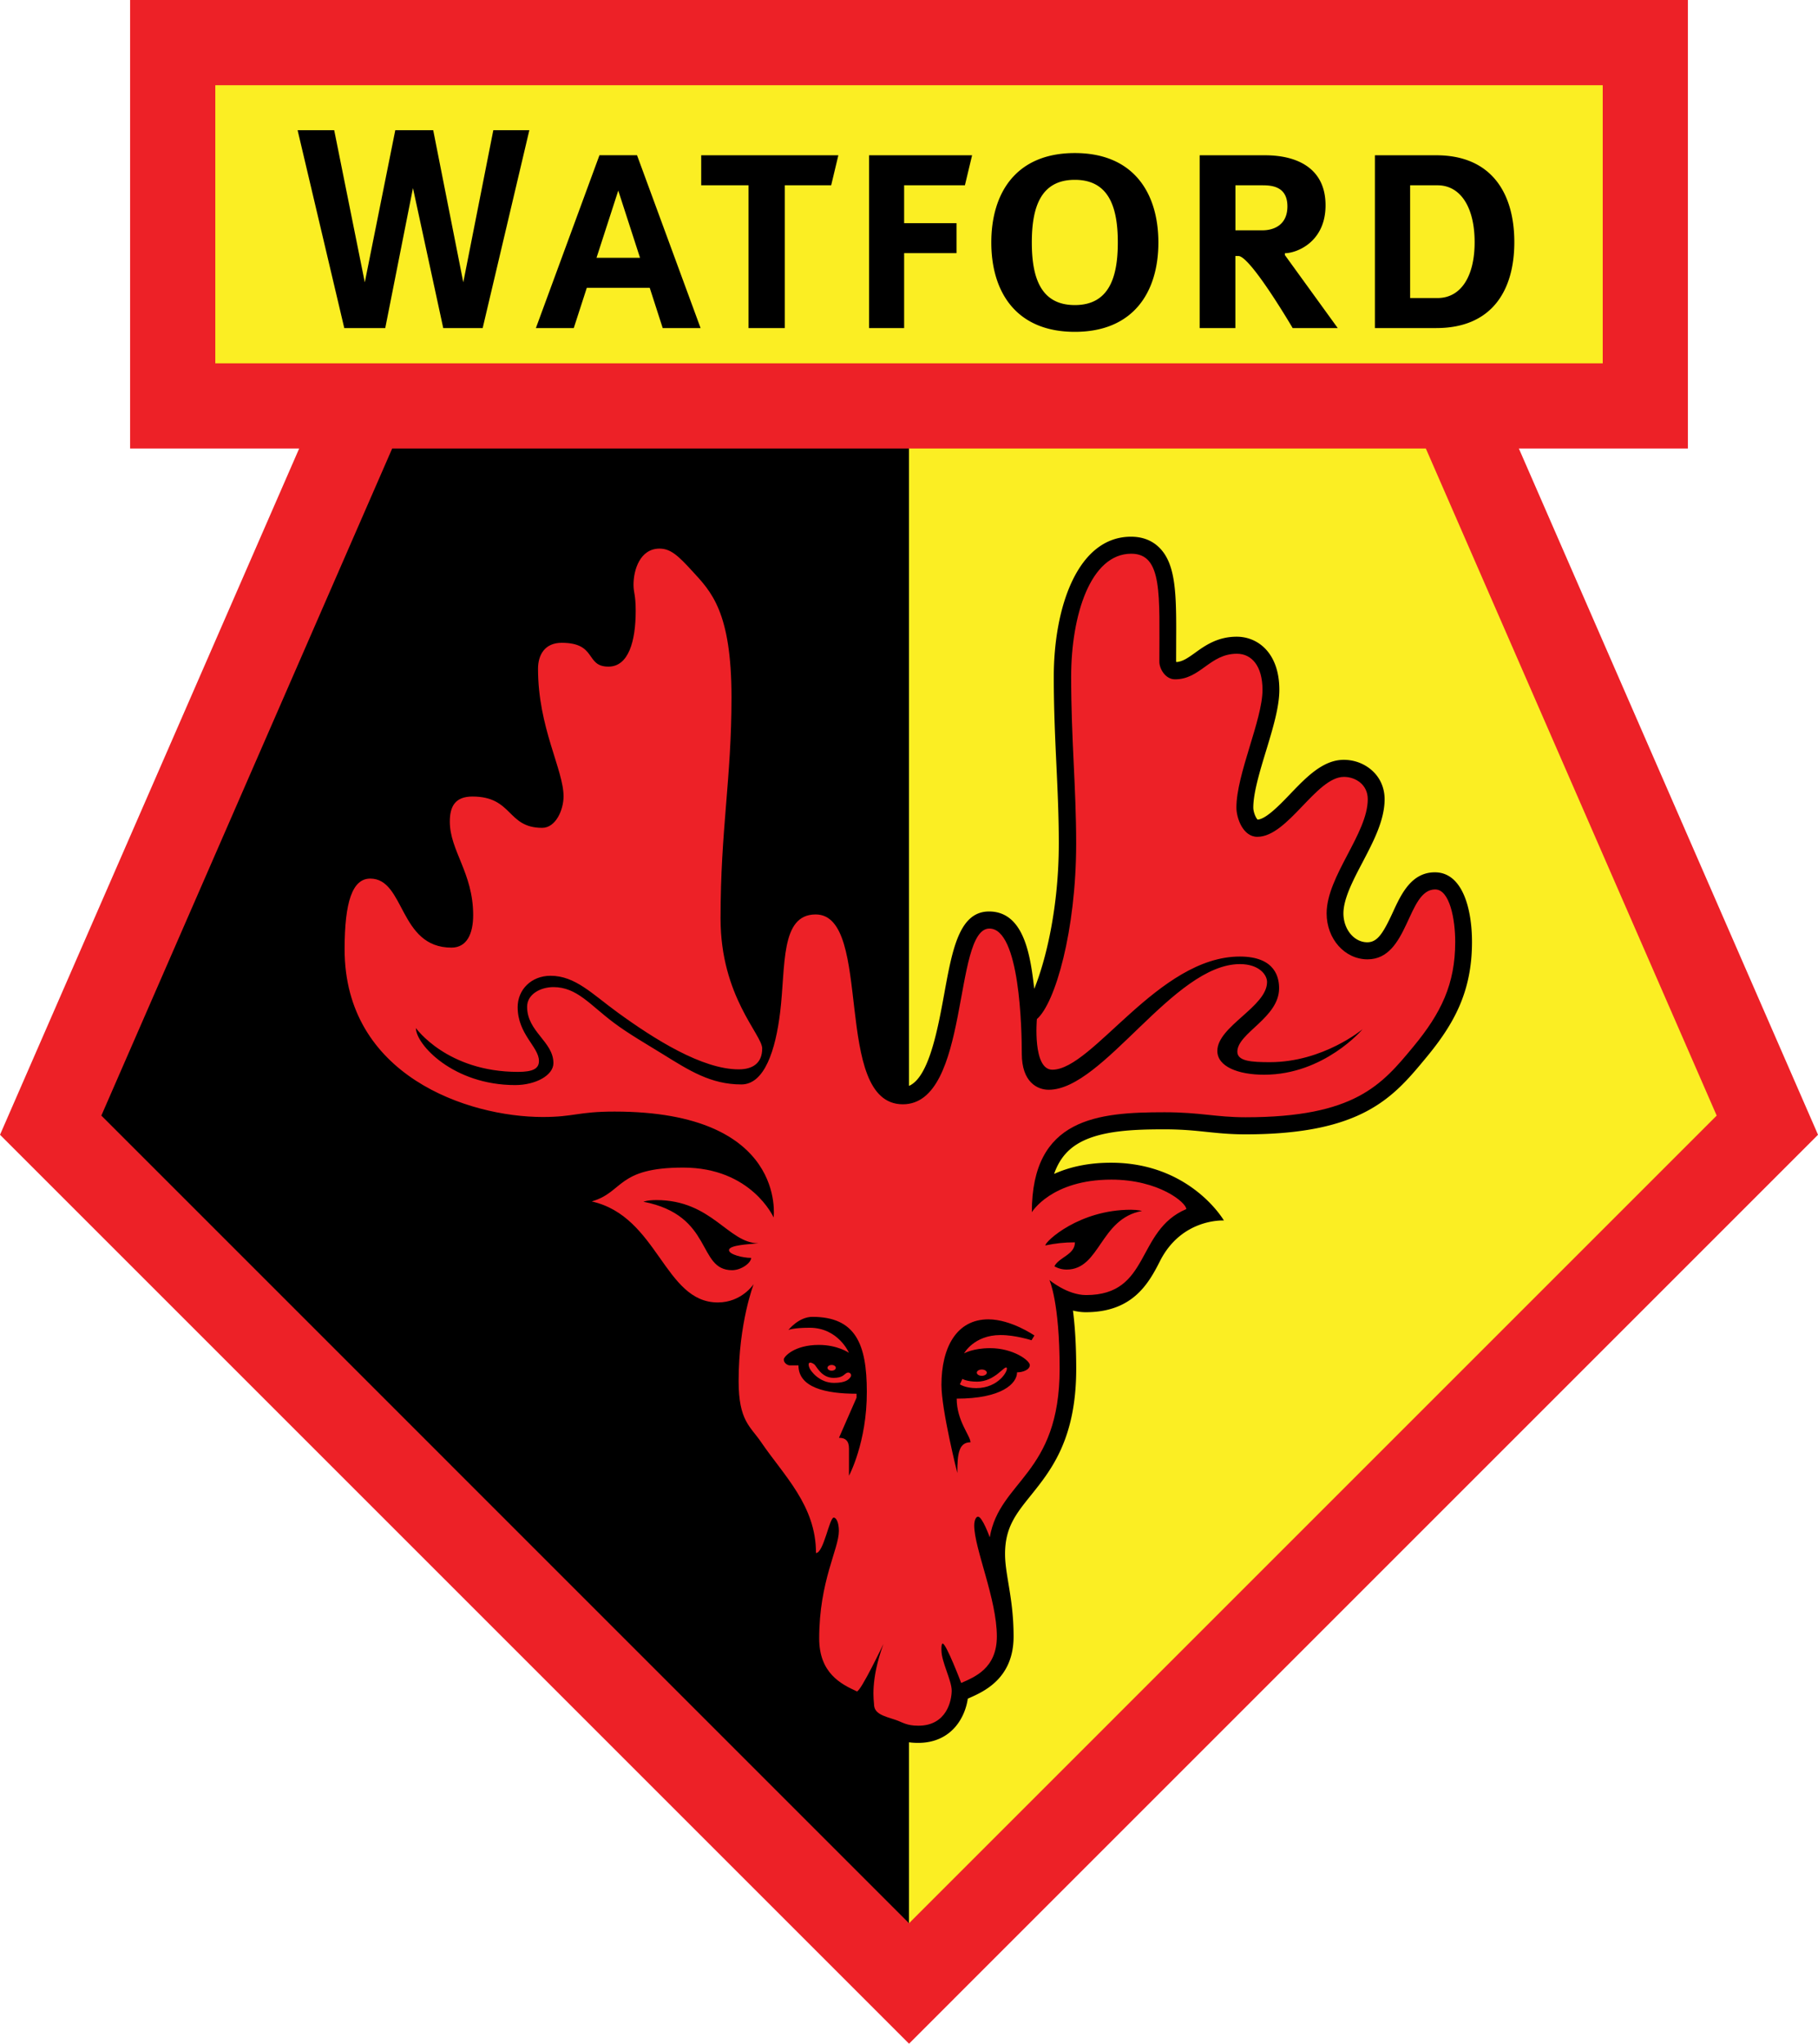
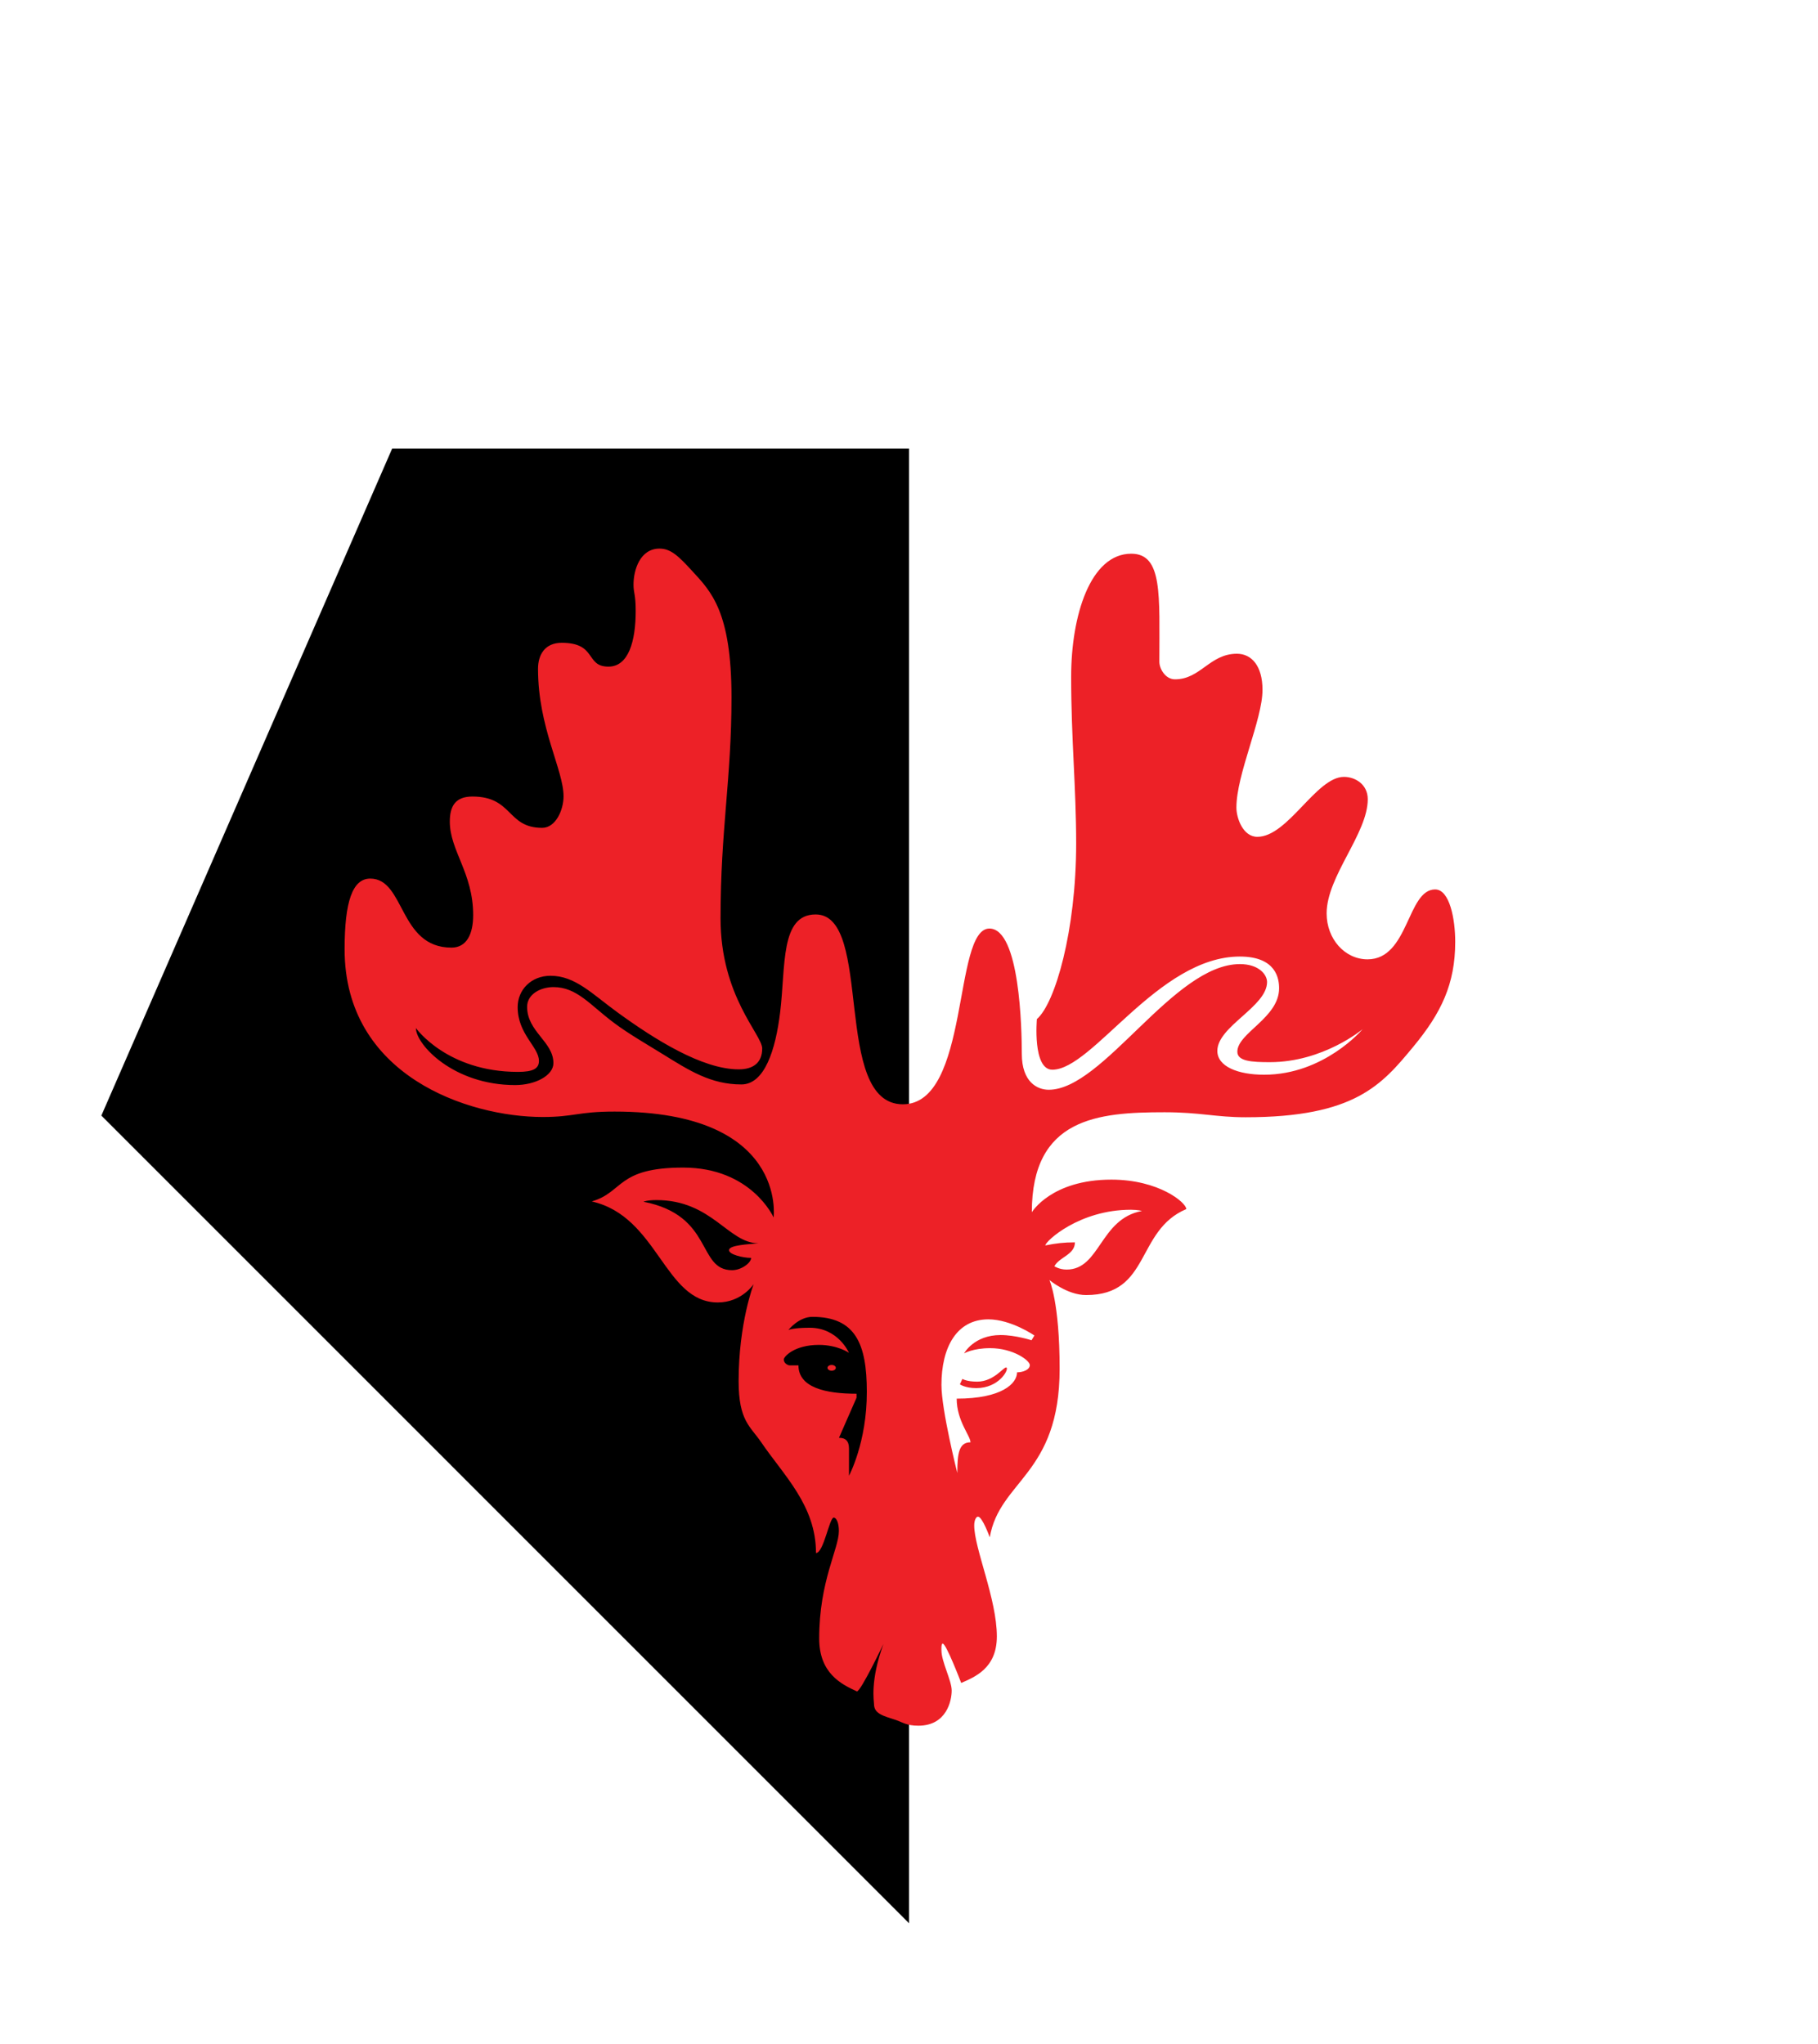
<svg xmlns="http://www.w3.org/2000/svg" xml:space="preserve" baseProfile="tiny" version="1.2" viewBox="10.48 13.92 407.28 457.88">
-   <path fill="#ED2127" d="m214.13 471.802 203.634-203.645-67.018-153.75h37.868V13.92H39.623v100.486h37.879l-67.018 153.75z" />
-   <path fill="#FBEE23" d="M58.713 33.011v62.306h310.822V33.01z" />
  <path d="M214.13 114.407H98.34c-17.747 40.715-58.277 133.687-65.154 149.455C48.792 279.479 191.73 422.416 214.13 444.817z" />
-   <path fill="#FBEE23" d="M329.908 114.407h-115.79v330.41c22.401-22.4 165.327-165.338 180.944-180.955-6.877-15.768-47.407-108.74-65.154-149.455" />
-   <path d="m102.994 56.06 6.784 31.361h8.833l10.453-44.327h-8.069l-6.726 34.082-6.737-34.082h-8.498l-6.83 34.082-6.853-34.082h-8.197l10.454 44.327h9.18zM144.114 71.677l4.874-15.061 4.874 15.061zm14.83 15.744h8.485L153.19 48.697h-8.416l-14.24 38.724h8.486l2.918-9.018h14.1zM167.568 48.709v6.726h10.605v31.986h8.126V55.435h10.385l1.609-6.726zM205.181 48.709v38.712h7.85V70.635h11.738v-6.714H213.03v-8.486h13.614l1.61-6.726zM251.268 82.27c-7.722 0-9.632-6.286-9.632-14.031s1.91-14.031 9.632-14.031 9.632 6.286 9.632 14.03-1.922 14.032-9.632 14.032m0-34.059c-13.186 0-18.708 8.96-18.708 20.028 0 11.056 5.522 20.028 18.708 20.028s18.72-8.972 18.72-20.028c-.012-11.056-5.534-20.028-18.72-20.028M293.35 65.518h-6.102V55.435h6.101c2.211 0 5.545.347 5.545 4.723s-3.334 5.36-5.545 5.36m4.977 5.546v-.417c2.593 0 9.111-2.454 9.111-10.732 0-8.265-6.31-11.206-13.533-11.206h-14.668v38.712h8V71.272h.671c2.697 0 12.167 16.15 12.167 16.15h10.095zM332.513 80.695h-6.124v-25.26h6.124c5.28 0 8.324 5.105 8.324 12.723.011 7.629-3.033 12.537-8.324 12.537m-.266-31.986h-13.753v38.712h13.753c12.34 0 17.48-8.265 17.48-19.252s-5.14-19.46-17.48-19.46M148.606 144.9c0 1.18.127 1.922.231 2.593.116.718.243 1.447.243 3.322 0 5.905-1.354 8.671-2.292 8.671-.197 0-.29-.011-.359-.023a8 8 0 0 1-.451-.613c-1.598-2.28-3.786-4.7-9.667-4.7-5.464 0-9.122 3.878-9.122 9.643 0 8.463 2.142 15.304 3.855 20.803 1.007 3.195 1.864 5.95 1.864 7.791 0 1.47-.706 2.918-1.135 3.23-2.141-.034-2.848-.73-4.364-2.21-2.038-2.015-4.84-4.782-11.114-4.782-2.674 0-8.868.915-8.868 9.423 0 3.705 1.297 6.877 2.536 9.933 1.331 3.253 2.697 6.61 2.697 11.021 0 .347-.035 3.473-1.053 3.473-4.017 0-5.534-2.489-7.85-6.876-2.025-3.832-4.537-8.579-10.36-8.579-9.563 0-9.563 14.286-9.563 19.658 0 30.377 28.826 41.386 48.206 41.386 3.68 0 5.834-.312 7.918-.613 2.153-.313 4.18-.614 8.185-.614 11.762 0 20.664 2.35 26.024 6.796-2.952-1.123-6.471-1.864-10.662-1.864-10.118 0-13.857 2.408-17.411 5.313-1.332 1.1-2.316 1.899-4.122 2.42l-14.378 4.11 14.587 3.264c6.09 1.366 9.458 6.148 13.035 11.207 3.809 5.394 8.115 11.518 16.034 11.518.74 0 1.435-.057 2.107-.162a78 78 0 0 0-1.25 13.95c0 7.907 1.933 10.987 4.48 14.193l1.215 1.621c1.135 1.655 2.339 3.265 3.52 4.816 4.167 5.51 8.115 10.731 8.115 17.874 0 3.809.185 6.888.359 9.852.185 2.975.335 5.777.335 9.296 0 10.535 7.282 13.8 11.195 15.548.394.185.868.393 1.239.578.752 3.6 4.306 4.782 6.529 5.5l.776.254.81.324c1.135.486 2.674 1.158 5.476 1.158 7.282 0 10.477-5.406 11.137-9.91.127-.058.254-.104.37-.162 3.207-1.424 9.887-4.364 9.887-13.753 0-4.92-.614-8.636-1.158-11.912-.394-2.42-.753-4.515-.753-6.587 0-5.95 2.443-8.972 5.789-13.14 4.515-5.626 10.152-12.607 10.152-28.34 0-5.568-.312-9.828-.729-13.047.915.209 1.864.36 2.848.36 10.419 0 14.02-6.252 16.636-11.427 4.885-9.69 14.332-9.122 14.332-9.122s-7.479-12.943-25.295-12.943c-5.43 0-9.597 1.088-12.746 2.512 1.458-4.19 3.947-6.055 5.996-7.154 4.92-2.605 12.225-2.837 18.697-2.837 3.97 0 6.784.29 9.516.58 2.57.265 5.22.543 8.636.543 26.267 0 33.167-8.323 40.46-17.133 6.206-7.479 10.315-14.737 10.315-25.967 0-7.548-2.176-15.605-8.312-15.605-5.302 0-7.582 4.955-9.412 8.937-2.188 4.746-3.473 6.738-5.73 6.738-2.952 0-5.348-2.906-5.348-6.472 0-3.3 2.188-7.467 4.306-11.495 2.408-4.608 4.92-9.366 4.92-14.09 0-2.662-1.1-5.035-3.102-6.679-1.667-1.378-3.81-2.142-6.043-2.142-4.666 0-8.382 3.879-11.982 7.63-2.292 2.396-5.418 5.649-7.317 5.765-.382-.336-.972-1.656-.972-2.71 0-3.276 1.458-8.115 2.882-12.78 1.529-5.024 2.952-9.782 2.952-13.591 0-8.231-4.792-11.9-9.55-11.9-4.33 0-7.143 2.025-9.4 3.657-1.69 1.216-2.779 1.922-4.11 2.026a.5.5 0 0 1-.07-.162l.012-3.936c0-1.192.011-2.35.011-3.461 0-8.718-.359-14.645-3.739-18.037-1.644-1.655-3.797-2.489-6.39-2.489-11.936 0-17.296 15.768-17.296 31.385 0 7.247.301 13.649.59 19.83.278 5.905.533 11.461.533 17.504 0 14.494-2.964 26.36-5.499 32.566-.822-6.912-2.084-17.32-10.13-17.32-6.668 0-8.23 8.521-10.025 18.385-1.62 8.856-3.855 20.988-9.354 20.988-4.619 0-5.95-8.44-7.235-19.472-1.25-10.812-2.674-23.06-12.295-23.06-10.465 0-11.148 13.567-11.588 22.54a129 129 0 0 1-.231 3.739c-2.559-5.013-5.638-13.638-5.638-21.556 0-10.049.625-17.92 1.25-25.538.59-7.294 1.204-14.842 1.204-24.01 0-20.213-5.024-25.678-9.458-30.493l-.313-.336c-2.975-3.23-5.777-6.286-10.187-6.286-6.263.023-9.574 5.985-9.574 11.866" />
  <path fill="#ED2127" d="m242.215 313.132-.648 1.065s-3.6-1.169-6.923-1.169c-5.985 0-8.185 4.11-8.185 4.11s1.968-1.17 5.846-1.17c5.14 0 8.88 2.756 8.88 3.786 0 1.065-1.586 1.632-2.86 1.632 0 2.478-3.369 5.893-13.521 5.893 0 5.001 3.09 8.324 3.09 9.782-2.581 0-2.952 2.478-2.952 6.877 0 0-3.554-14.077-3.554-19.738 0-8.37 3.37-14.691 10.524-14.691 5.117.023 10.303 3.623 10.303 3.623m21.637-28.177c1.574 0 2.454.277 2.454.277-9.435 1.725-9.33 13.128-16.879 13.128-1.644 0-2.732-.74-2.732-.74 1.065-2.073 4.596-2.57 4.596-5.36-2.443 0-4.237.208-6.633.694.011-.914 7.56-8 19.194-8m-63.174 59.596v-6.077c0-1.69-.753-2.42-2.246-2.42l3.936-8.983v-.892c-6.97 0-13.012-1.4-13.012-6.355h-1.968c-.417 0-1.32-.475-1.32-1.32 0-.614 2.338-3.265 7.86-3.265 4.214 0 6.738 1.771 6.738 1.771s-2.385-5.614-8.798-5.614c-3.786 0-4.77.51-4.77.51s2.292-2.953 5.372-2.953c9.678 0 12.202 6.078 12.202 16.786.034 11.334-3.994 18.812-3.994 18.812m-26.881-50.543c0 .984 3.137 1.736 4.954 1.736 0 1.123-2.2 2.755-4.248 2.755-7.907 0-4.075-12.26-19.877-15.339 0 0 .845-.37 2.894-.37 12.48 0 16.091 9.678 22.875 9.678-1.98.22-6.598.37-6.598 1.54m158.207-80.817c-6.321 0-5.893 15.663-15.154 15.663-5.117 0-9.169-4.584-9.169-10.292 0-8.323 9.215-17.874 9.215-25.584 0-3.3-2.778-5.001-5.337-5.001-6.216 0-12.537 13.429-19.402 13.429-3.23 0-4.689-4.214-4.689-6.553 0-7.478 5.846-19.68 5.846-26.371 0-5.372-2.442-8.093-5.73-8.093-6.1 0-8.138 5.73-13.869 5.73-2.188 0-3.508-2.396-3.508-3.935 0-15.015.764-24.207-6.297-24.207-9.146 0-13.464 13.822-13.464 27.576 0 13.961 1.123 24.762 1.123 37.346 0 19.484-4.7 35.818-8.798 39.338 0 0-1.02 11.345 3.461 11.345 9.053 0 23.755-25.353 42-25.353 8.231 0 8.799 5.059 8.799 7.108 0 6.633-9.354 10.014-9.354 14.216 0 2.153 3.264 2.339 7.293 2.339 11.97 0 20.768-7.386 20.768-7.386s-8.601 10.199-22.065 10.199c-5.904 0-10.477-1.864-10.477-5.337 0-5.51 11.137-9.91 11.137-15.432 0-1.678-1.864-4.017-6.078-4.017-14.876 0-30.585 28.155-42.833 28.155-2.524 0-6.032-1.68-6.032-8.081 0-5.464-.428-28.039-7.258-28.039-8.208 0-4.272 39.373-19.391 39.373-15.965 0-6.437-42.533-19.53-42.533-7.953 0-6.703 11.519-7.953 21.88-1.03 8.485-3.485 16.207-8.695 16.207-6.876 0-11.738-3.16-17.596-6.784-3.728-2.304-7.687-4.573-10.975-7.038-5.337-3.994-8.266-7.988-13.533-7.988-2.801 0-5.892 1.54-5.892 4.41 0 5.615 5.892 7.791 5.892 12.63 0 2.733-3.994 4.91-8.567 4.91-13.892 0-22.239-9.112-22.239-12.77 0 0 6.946 9.817 22.864 9.817 3.439 0 4.7-.764 4.7-2.454 0-3.15-4.769-5.962-4.769-12.063 0-3.855 3.01-7.016 7.363-7.016 5.545 0 9.296 4.052 15.015 8.208 8.23 5.985 18.94 12.758 27.147 12.758 3.149 0 5.256-1.401 5.256-4.677 0-3.114-9.33-11.658-9.33-29.139 0-19.981 2.453-31.141 2.453-49.548 0-19.194-4.596-23.71-8.763-28.247-3.126-3.415-4.84-5.06-7.363-5.06-4.353 0-5.823 4.77-5.823 8.047 0 2.002.486 2.13.486 5.915 0 6.807-1.609 12.48-6.1 12.48-5.257 0-2.524-5.337-10.478-5.337-3.808 0-5.302 2.732-5.302 5.823 0 13.186 5.72 22.598 5.72 28.583 0 2.987-1.726 7.05-4.794 7.05-7.93 0-6.529-7.015-15.628-7.015-3.878 0-5.06 2.246-5.06 5.614 0 6.518 5.233 11.508 5.233 20.943 0 4.167-1.4 7.293-4.862 7.293-11.831 0-10.36-15.466-18.198-15.466-4.006 0-5.742 5.244-5.742 15.837 0 28.34 27.691 37.577 44.385 37.577 7.085 0 7.849-1.215 16.103-1.215 38.747 0 35.621 23.72 35.621 23.72s-4.954-11.171-20.259-11.171c-14.922 0-13.301 5.51-20.49 7.583 14.899 3.345 16.218 22.632 28.247 22.632 5.371 0 8.034-4.11 8.034-4.11s-3.37 8.683-3.37 21.73c0 8.914 2.629 10.13 5.037 13.672 5.128 7.536 12.294 14.193 12.294 24.844 1.714 0 3.01-7.93 3.971-7.93.625 0 1.158 1.227 1.158 2.975 0 4.063-4.411 11.218-4.411 24.102 0 7.722 4.84 10.223 8.451 11.855.88 0 5.939-10.616 5.939-10.616-3.033 8.266-2.107 12.908-2.107 13.464 0 2.2 2.142 2.65 4.874 3.554 1.55.52 2.35 1.285 5.07 1.285 6.344 0 7.456-5.65 7.456-7.872 0-2.246-2.293-6.46-2.293-8.984 0 0-.092-1.54.278-1.54.788 0 4.145 8.822 4.145 8.822 2.975-1.32 7.988-3.242 7.988-10.43 0-8.37-5.07-19.739-5.07-24.856 0-1.18.416-1.968.844-1.968.984 0 2.64 4.63 2.64 4.63 2.188-12.803 15.651-14.019 15.651-37.774 0-15.038-2.292-19.877-2.292-19.877s3.994 3.369 8.22 3.369c14.494 0 11.067-14.448 22.447-19.264 0-1.435-6.124-6.599-16.786-6.599-13.464 0-17.817 7.305-17.817 7.305 0-21.139 14.807-22.4 29.74-22.4 8 0 11.438 1.122 18.153 1.122 24.508 0 30.528-7.305 37.555-15.79 6.24-7.537 9.4-14.031 9.4-23.501.012-5.082-1.25-11.75-4.48-11.75" />
  <path fill="#ED2127" d="m226.077 322.857-.556 1.215s1.17.845 3.682.845c5.059 0 7.281-4.098 6.784-4.584-.487-.486-2.675 3.137-6.6 3.137-2.338 0-3.31-.613-3.31-.613" />
-   <path fill="#ED2127" d="M231.553 321.456c0 .382-.498.706-1.123.706-.614 0-1.123-.312-1.123-.706 0-.382.498-.706 1.123-.706s1.123.324 1.123.706M192.887 319.58c.52.394 1.574 3.045 4.34 3.045 2.015 0 2.293-.752 2.918-1.1.625-.347 1.285.313.892.892-.394.59-1.146 1.331-3.716 1.331-3.323 0-5.256-2.709-5.511-3.369-.463-1.146.012-1.54 1.077-.799" />
  <path fill="#ED2127" d="M197.726 320.368c0 .359-.417.648-.926.648-.521 0-.938-.29-.938-.648 0-.348.417-.637.938-.637.509 0 .926.29.926.637" />
</svg>